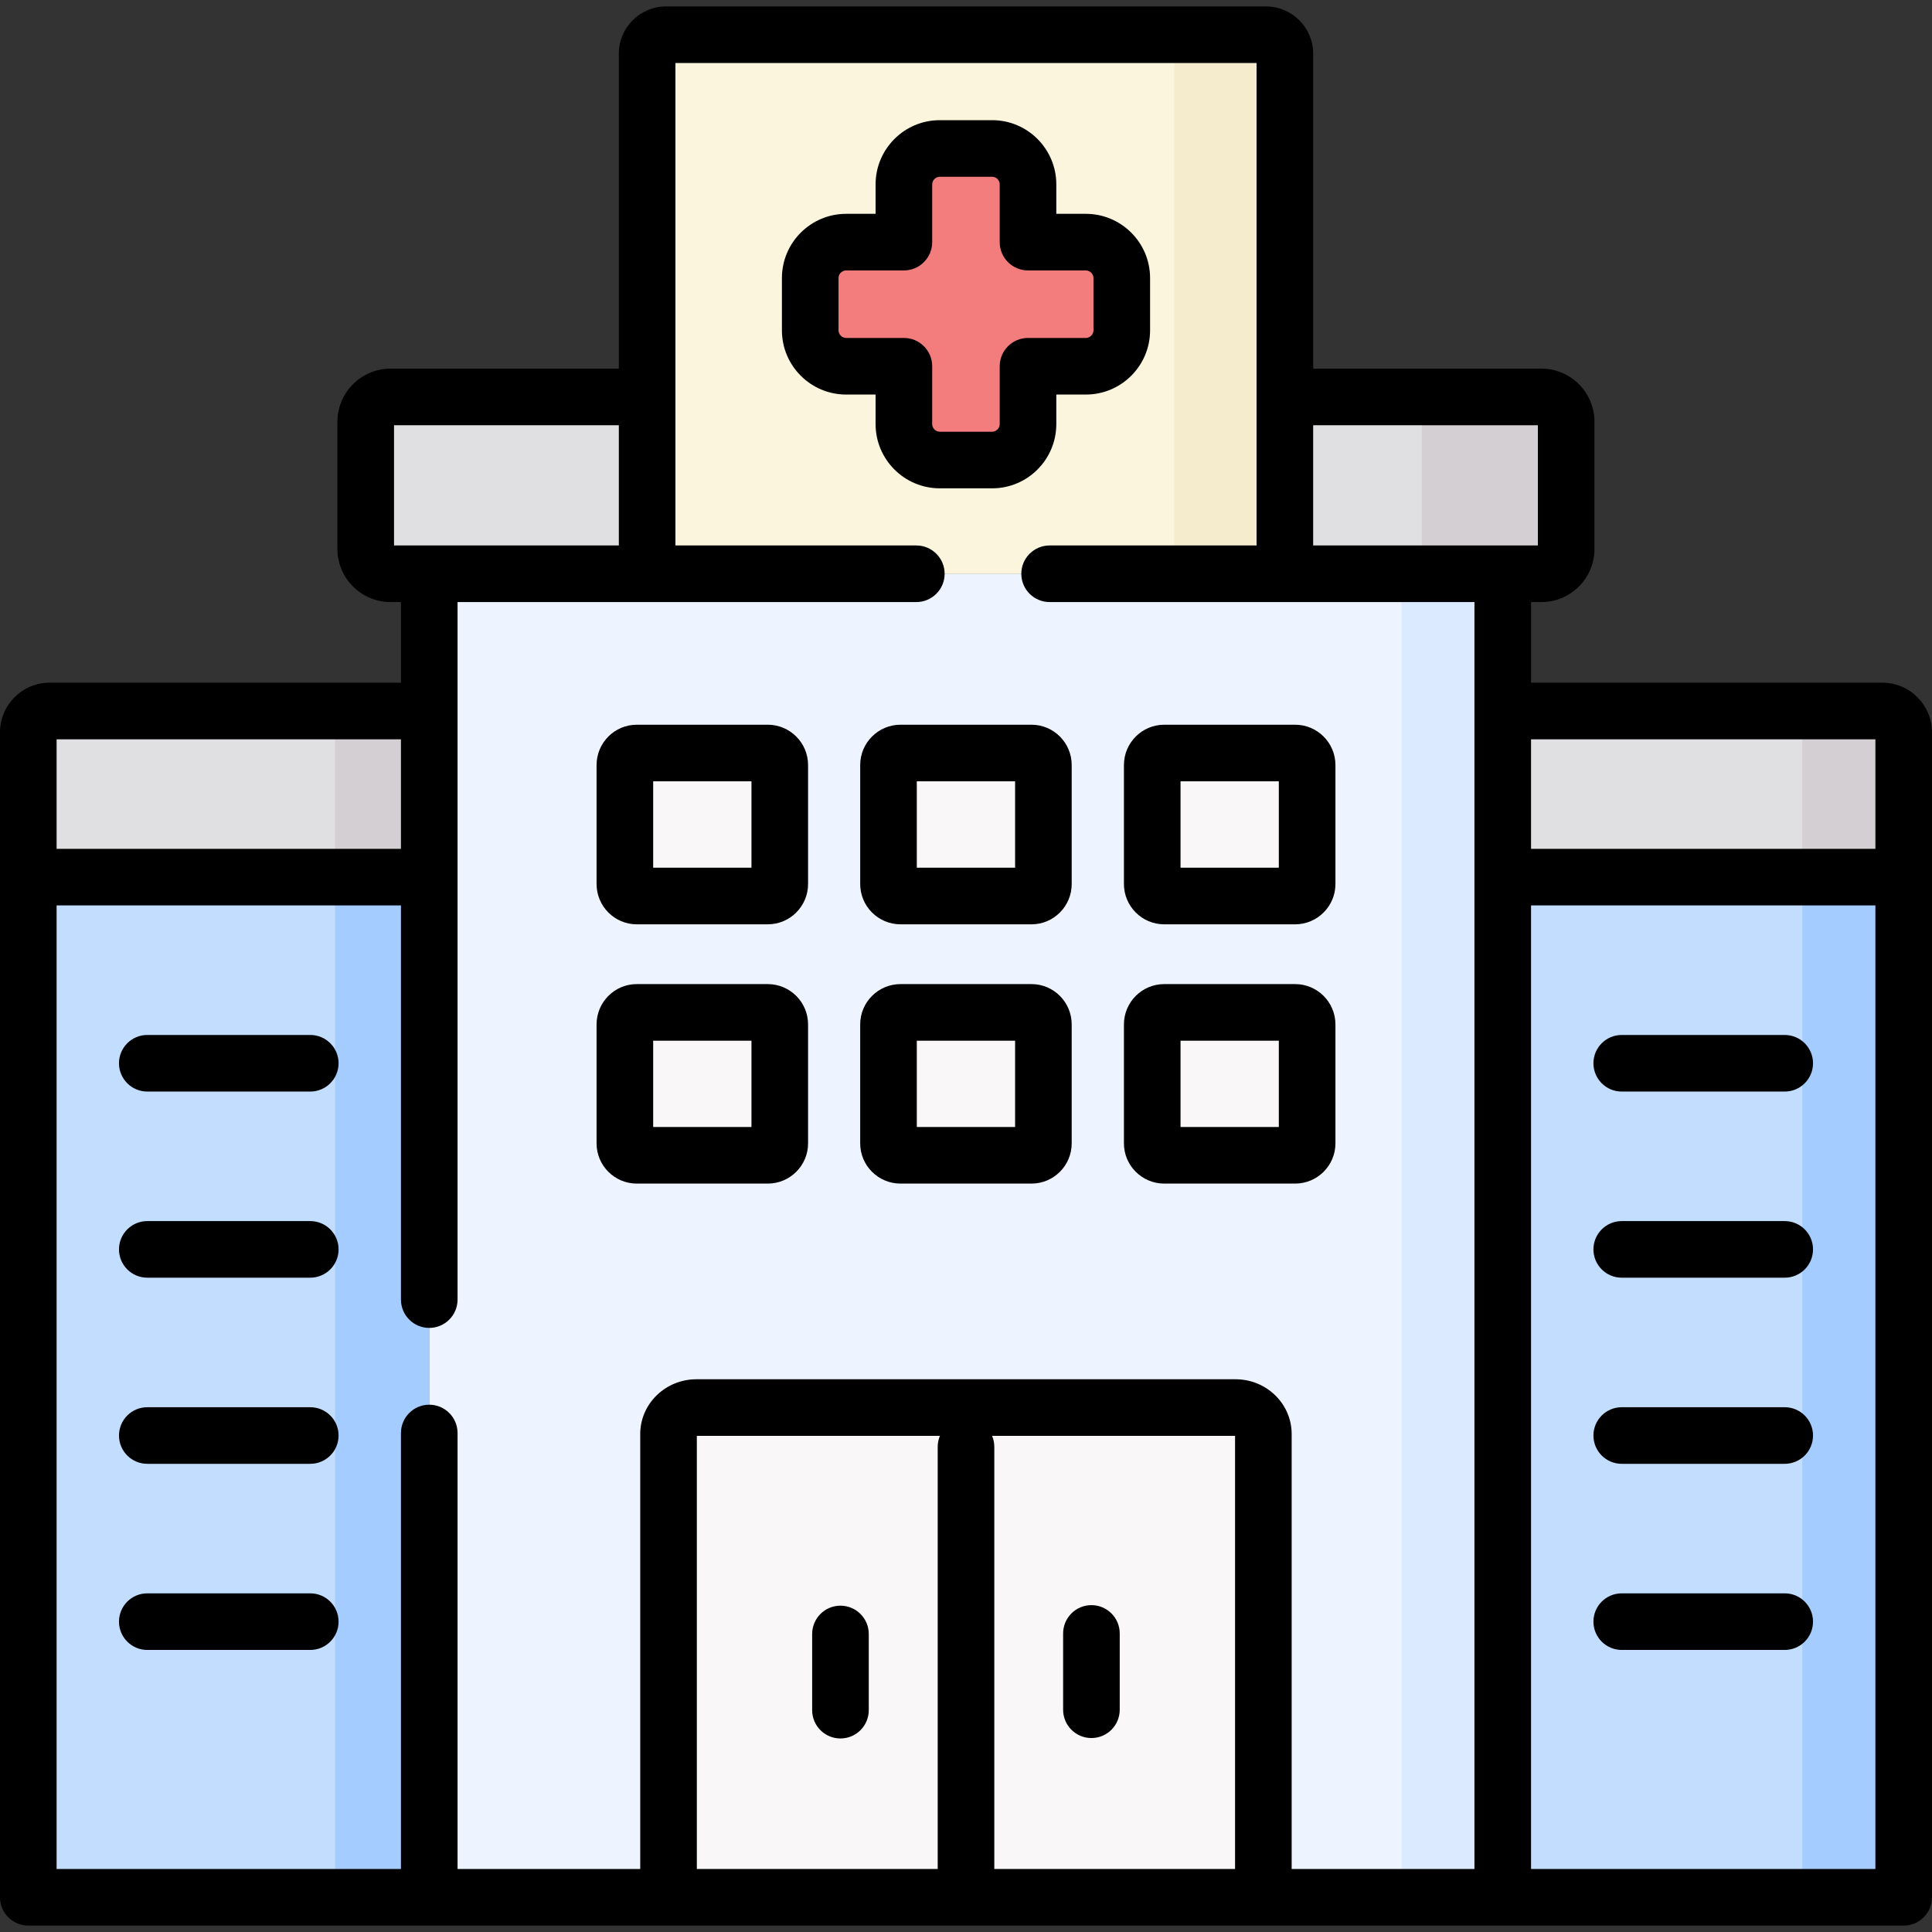
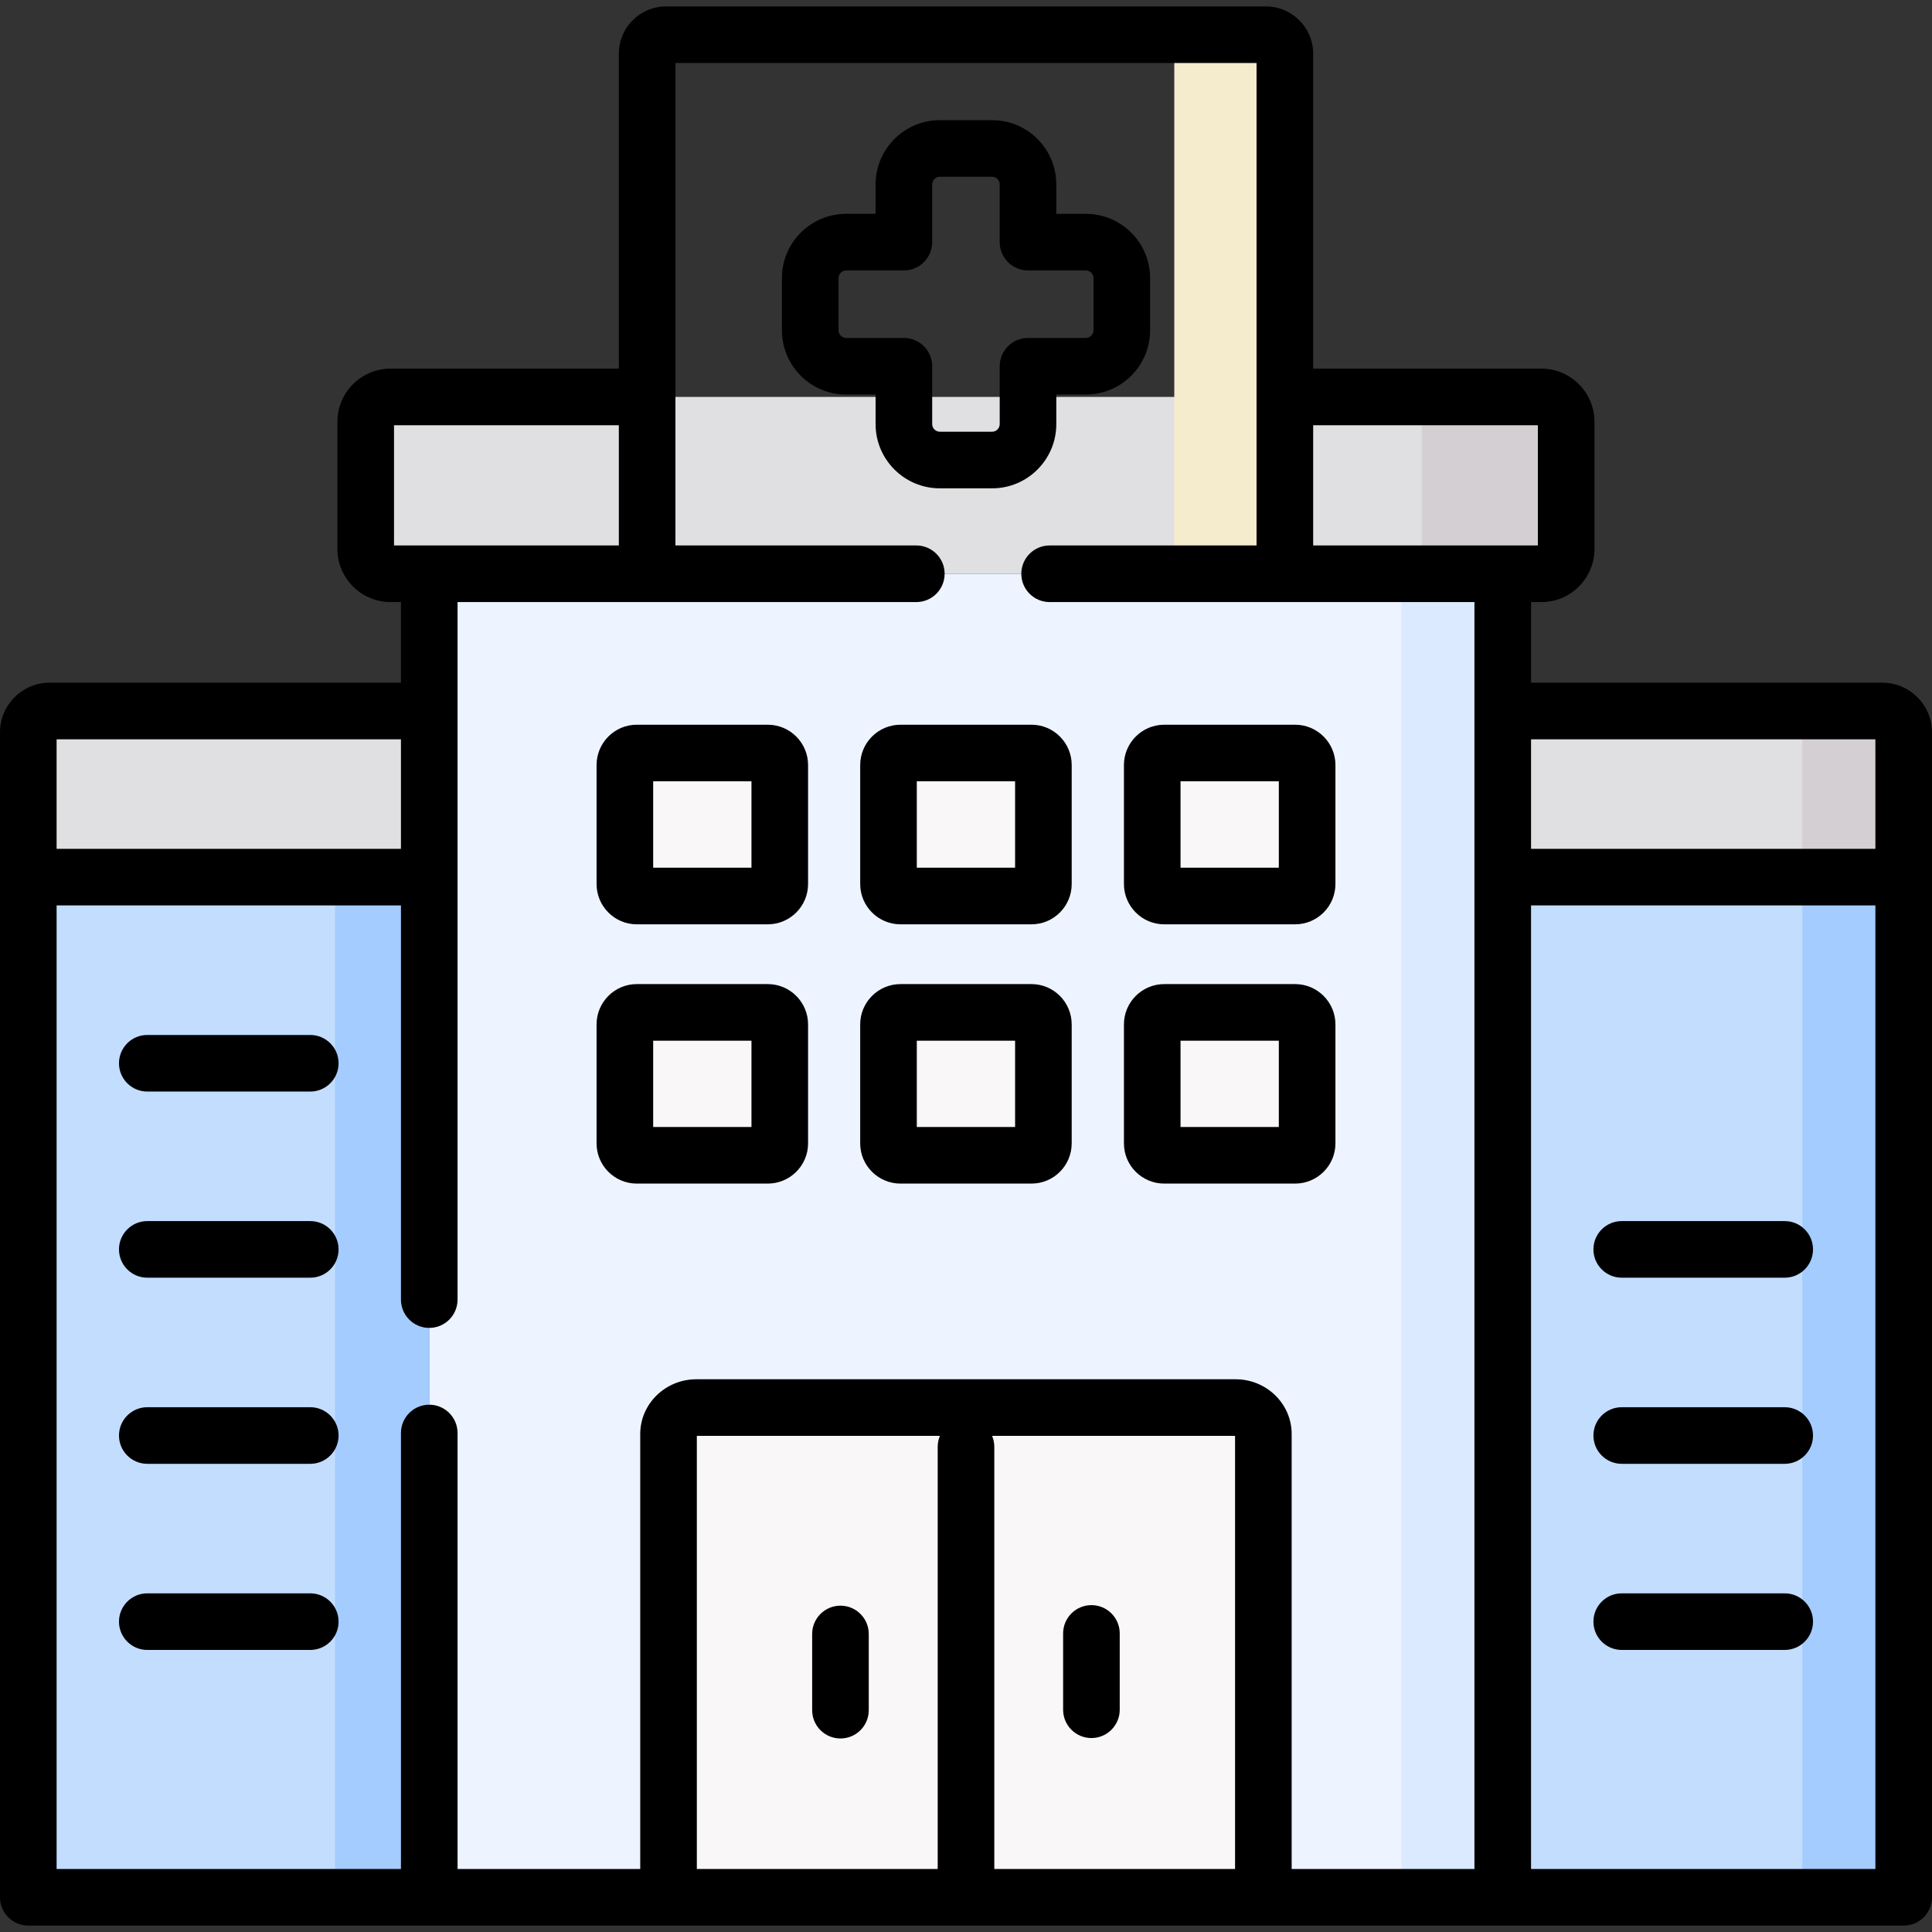
<svg xmlns="http://www.w3.org/2000/svg" id="Capa_1" height="512" viewBox="0 0 512 512" width="512">
  <rect x="0" y="0" width="512" height="512" fill="#333333" stroke="none" />
  <g>
    <g>
      <path clip-rule="evenodd" d="m327.455 373.021h-142.91c-4.05 0-7.377 3.153-7.377 7.001v122.778h78.832 78.803v-122.778c0-3.848-3.298-7.001-7.348-7.001z" fill="#f9f7f8" fill-rule="evenodd" />
    </g>
    <g>
      <path clip-rule="evenodd" d="m103.515 152.055h304.969c3.616 0 6.567-2.951 6.567-6.567v-33.732c0-3.616-2.951-6.567-6.567-6.567h-304.969c-3.616 0-6.596 2.951-6.596 6.567v33.732c0 3.617 2.98 6.567 6.596 6.567z" fill="#e0dfe1" fill-rule="evenodd" />
    </g>
    <g>
      <path clip-rule="evenodd" d="m376.779 111.756v33.732c0 3.587-2.922 6.538-6.509 6.567h27.974 10.241c3.616 0 6.567-2.951 6.567-6.567v-33.732c0-3.616-2.951-6.567-6.567-6.567h-38.273c3.616 0 6.567 2.951 6.567 6.567z" fill="#d3cfd2" fill-rule="evenodd" />
    </g>
    <g>
      <path clip-rule="evenodd" d="m7.5 232.451h106.256v270.349h-106.256z" fill="#c3ddff" fill-rule="evenodd" />
    </g>
    <g>
      <path clip-rule="evenodd" d="m113.756 232.451v270.349h63.412v-122.778c0-3.848 3.327-7.001 7.377-7.001h142.909c4.05 0 7.348 3.153 7.348 7.001v122.778h63.441v-270.349-44.031-36.365h-27.974-25.631-4.137-169.003-57.742v36.365z" fill="#edf4ff" fill-rule="evenodd" />
    </g>
    <g>
      <path clip-rule="evenodd" d="m398.244 232.451h106.256v270.349h-106.256z" fill="#c3ddff" fill-rule="evenodd" />
    </g>
    <g>
      <path clip-rule="evenodd" d="m113.756 188.42h-100.615c-3.124 0-5.641 2.546-5.641 5.67v38.361h106.256z" fill="#e0dfe1" fill-rule="evenodd" />
    </g>
    <g>
      <path clip-rule="evenodd" d="m398.244 188.42v44.031h106.256v-38.361c0-3.124-2.546-5.67-5.641-5.67z" fill="#e0dfe1" fill-rule="evenodd" />
    </g>
    <g>
      <path clip-rule="evenodd" d="m88.79 232.451h24.966v270.349h-24.966z" fill="#a4ccff" fill-rule="evenodd" />
    </g>
    <g>
      <path clip-rule="evenodd" d="m371.427 152.055v36.365 44.031 270.349h26.817v-270.349-44.031-36.365z" fill="#dbeaff" fill-rule="evenodd" />
    </g>
    <g>
      <path clip-rule="evenodd" d="m168.75 268.295c-1.736 0-3.153 1.418-3.153 3.182v31.533c0 1.736 1.418 3.153 3.153 3.153h34.715c1.736 0 3.182-1.418 3.182-3.153v-31.533c0-1.765-1.446-3.182-3.182-3.182z" fill="#f9f7f8" fill-rule="evenodd" />
    </g>
    <g>
      <path clip-rule="evenodd" d="m235.46 271.477v31.533c0 1.736 1.446 3.153 3.182 3.153h34.715c1.736 0 3.153-1.418 3.153-3.153v-31.533c0-1.765-1.418-3.182-3.153-3.182h-34.715c-1.735 0-3.182 1.418-3.182 3.182z" fill="#f9f7f8" fill-rule="evenodd" />
    </g>
    <g>
      <path clip-rule="evenodd" d="m305.353 271.477v31.533c0 1.736 1.418 3.153 3.182 3.153h34.686c1.765 0 3.182-1.418 3.182-3.153v-31.533c0-1.765-1.418-3.182-3.182-3.182h-34.686c-1.765 0-3.182 1.418-3.182 3.182z" fill="#f9f7f8" fill-rule="evenodd" />
    </g>
    <g>
      <path clip-rule="evenodd" d="m305.353 202.74v31.533c0 1.736 1.418 3.182 3.182 3.182h34.686c1.765 0 3.182-1.446 3.182-3.182v-31.533c0-1.736-1.418-3.182-3.182-3.182h-34.686c-1.765 0-3.182 1.447-3.182 3.182z" fill="#f9f7f8" fill-rule="evenodd" />
    </g>
    <g>
-       <path clip-rule="evenodd" d="m235.46 202.74v31.533c0 1.736 1.446 3.182 3.182 3.182h34.715c1.736 0 3.153-1.446 3.153-3.182v-31.533c0-1.736-1.418-3.182-3.153-3.182h-34.715c-1.735 0-3.182 1.447-3.182 3.182z" fill="#f9f7f8" fill-rule="evenodd" />
+       <path clip-rule="evenodd" d="m235.46 202.74v31.533c0 1.736 1.446 3.182 3.182 3.182h34.715c1.736 0 3.153-1.446 3.153-3.182v-31.533h-34.715c-1.735 0-3.182 1.447-3.182 3.182z" fill="#f9f7f8" fill-rule="evenodd" />
    </g>
    <g>
      <path clip-rule="evenodd" d="m168.75 199.558c-1.736 0-3.153 1.446-3.153 3.182v31.533c0 1.736 1.418 3.182 3.153 3.182h34.715c1.736 0 3.182-1.446 3.182-3.182v-31.533c0-1.736-1.446-3.182-3.182-3.182z" fill="#f9f7f8" fill-rule="evenodd" />
    </g>
    <g>
      <path clip-rule="evenodd" d="m477.625 194.09v38.361h26.875v-38.361c0-3.124-2.546-5.67-5.641-5.67h-26.875c3.095 0 5.641 2.546 5.641 5.67z" fill="#d3cfd2" fill-rule="evenodd" />
    </g>
    <g>
      <path clip-rule="evenodd" d="m477.625 232.451h26.875v270.349h-26.875z" fill="#a4ccff" fill-rule="evenodd" />
    </g>
    <g>
-       <path clip-rule="evenodd" d="m88.79 188.42h24.966v44.031h-24.966z" fill="#d3cfd2" fill-rule="evenodd" />
-     </g>
+       </g>
    <g>
-       <path clip-rule="evenodd" d="m171.498 152.055h169.003v-137.85c0-2.748-2.256-5.005-5.034-5.005h-158.964c-2.748 0-5.005 2.257-5.005 5.005z" fill="#faf5dc" fill-rule="evenodd" />
-     </g>
+       </g>
    <g>
      <path clip-rule="evenodd" d="m311.197 14.205v90.984 46.866h29.305v-46.866-90.984c0-2.748-2.256-5.005-5.034-5.005h-29.305c2.777 0 5.034 2.257 5.034 5.005z" fill="#f5ebcd" fill-rule="evenodd" />
    </g>
    <g>
-       <path clip-rule="evenodd" d="m287.764 64.167h-15.332v-15.304c0-5.236-4.281-9.518-9.489-9.518h-13.886c-5.236 0-9.518 4.282-9.518 9.518v15.304h-15.303c-5.236 0-9.518 4.282-9.518 9.518v13.857c0 5.236 4.282 9.518 9.518 9.518h15.303v15.333c0 5.236 4.281 9.518 9.518 9.518h13.886c5.207 0 9.489-4.282 9.489-9.518v-15.333h15.332c5.236 0 9.518-4.282 9.518-9.518v-13.857c0-5.237-4.282-9.518-9.518-9.518z" fill="#f37c7c" fill-rule="evenodd" />
-     </g>
+       </g>
    <g>
      <path d="m289.239 460.599c4.142 0 7.5-3.358 7.5-7.5v-20.222c0-4.142-3.358-7.5-7.5-7.5s-7.5 3.358-7.5 7.5v20.222c0 4.142 3.358 7.5 7.5 7.5z" />
      <path d="m222.731 460.714c4.142 0 7.5-3.358 7.5-7.5v-20.193c0-4.142-3.358-7.5-7.5-7.5s-7.5 3.358-7.5 7.5v20.193c0 4.142 3.358 7.5 7.5 7.5z" />
      <path d="m429.776 338.602h43.191c4.142 0 7.5-3.358 7.5-7.5s-3.358-7.5-7.5-7.5h-43.191c-4.142 0-7.5 3.358-7.5 7.5s3.358 7.5 7.5 7.5z" />
      <path d="m429.776 387.927h43.191c4.142 0 7.5-3.358 7.5-7.5s-3.358-7.5-7.5-7.5h-43.191c-4.142 0-7.5 3.358-7.5 7.5s3.358 7.5 7.5 7.5z" />
      <path d="m429.776 437.252h43.191c4.142 0 7.5-3.358 7.5-7.5s-3.358-7.5-7.5-7.5h-43.191c-4.142 0-7.5 3.358-7.5 7.5s3.358 7.5 7.5 7.5z" />
-       <path d="m429.776 289.276h43.191c4.142 0 7.5-3.358 7.5-7.5s-3.358-7.5-7.5-7.5h-43.191c-4.142 0-7.5 3.358-7.5 7.5s3.358 7.5 7.5 7.5z" />
      <path d="m82.224 323.602h-43.191c-4.142 0-7.5 3.358-7.5 7.5s3.358 7.5 7.5 7.5h43.191c4.142 0 7.5-3.358 7.5-7.5s-3.358-7.5-7.5-7.5z" />
      <path d="m82.224 372.927h-43.191c-4.142 0-7.5 3.358-7.5 7.5s3.358 7.5 7.5 7.5h43.191c4.142 0 7.5-3.358 7.5-7.5s-3.358-7.5-7.5-7.5z" />
      <path d="m82.224 422.252h-43.191c-4.142 0-7.5 3.358-7.5 7.5s3.358 7.5 7.5 7.5h43.191c4.142 0 7.5-3.358 7.5-7.5s-3.358-7.5-7.5-7.5z" />
      <path d="m82.224 274.276h-43.191c-4.142 0-7.5 3.358-7.5 7.5s3.358 7.5 7.5 7.5h43.191c4.142 0 7.5-3.358 7.5-7.5s-3.358-7.5-7.5-7.5z" />
      <path d="m203.465 192.058h-34.715c-5.874 0-10.653 4.792-10.653 10.682v31.534c0 5.89 4.779 10.682 10.653 10.682h34.715c5.89 0 10.682-4.792 10.682-10.682v-31.534c0-5.89-4.792-10.682-10.682-10.682zm-4.318 37.898h-26.05v-22.898h26.05z" />
      <path d="m238.643 192.058c-5.89 0-10.682 4.792-10.682 10.682v31.534c0 5.89 4.792 10.682 10.682 10.682h34.715c5.874 0 10.653-4.792 10.653-10.682v-31.534c0-5.89-4.779-10.682-10.653-10.682zm30.368 37.898h-26.05v-22.898h26.05z" />
      <path d="m308.535 244.956h34.686c5.89 0 10.682-4.792 10.682-10.682v-31.534c0-5.89-4.792-10.682-10.682-10.682h-34.686c-5.89 0-10.682 4.792-10.682 10.682v31.534c0 5.89 4.792 10.682 10.682 10.682zm4.318-37.898h26.05v22.898h-26.05z" />
      <path d="m203.465 260.795h-34.715c-5.874 0-10.653 4.792-10.653 10.683v31.533c0 5.874 4.779 10.653 10.653 10.653h34.715c5.89 0 10.682-4.779 10.682-10.653v-31.533c0-5.891-4.792-10.683-10.682-10.683zm-4.318 37.869h-26.05v-22.869h26.05z" />
      <path d="m273.357 260.795h-34.715c-5.89 0-10.682 4.792-10.682 10.683v31.533c0 5.874 4.792 10.653 10.682 10.653h34.715c5.874 0 10.653-4.779 10.653-10.653v-31.533c.001-5.891-4.779-10.683-10.653-10.683zm-4.346 37.869h-26.05v-22.869h26.05z" />
      <path d="m308.535 313.664h34.686c5.89 0 10.682-4.779 10.682-10.653v-31.533c0-5.891-4.792-10.683-10.682-10.683h-34.686c-5.89 0-10.682 4.792-10.682 10.683v31.533c0 5.874 4.792 10.653 10.682 10.653zm4.318-37.869h26.05v22.869h-26.05z" />
      <path d="m498.859 180.92h-93.115v-21.365h2.741c7.756 0 14.067-6.311 14.067-14.067v-33.732c0-7.757-6.311-14.067-14.067-14.067h-60.483v-83.484c0-6.895-5.623-12.505-12.534-12.505h-158.965c-6.895 0-12.504 5.61-12.504 12.505v83.484h-60.483c-7.772 0-14.096 6.311-14.096 14.067v33.732c0 7.756 6.323 14.067 14.096 14.067h2.741v21.365h-93.116c-7.246 0-13.141 5.908-13.141 13.17v308.71c0 4.142 3.358 7.5 7.5 7.5h497c4.142 0 7.5-3.358 7.5-7.5v-308.71c0-7.262-5.895-13.17-13.141-13.17zm-150.858-68.231h59.55v31.866h-59.55zm-243.582 31.866v-31.866h59.579v31.866zm-89.419 51.365h91.256v29.031h-91.256zm233.5 187.516v111.864h-63.832v-114.779l64.418.002c-.377.896-.586 1.88-.586 2.913zm78.803 111.864h-63.803v-111.864c0-1.033-.209-2.017-.587-2.912l64.389.002v114.774zm63.441 0h-48.441v-115.278c0-7.996-6.661-14.501-14.848-14.501h-142.91c-8.203 0-14.877 6.505-14.877 14.501v115.278h-48.412v-115.538c0-4.142-3.358-7.5-7.5-7.5s-7.5 3.358-7.5 7.5v115.538h-91.256v-255.349h91.256v104.458c0 4.142 3.358 7.5 7.5 7.5s7.5-3.358 7.5-7.5v-184.854h121.581c4.142 0 7.5-3.358 7.5-7.5s-3.358-7.5-7.5-7.5h-63.839v-127.855h154.003v127.855h-54.841c-4.142 0-7.5 3.358-7.5 7.5s3.358 7.5 7.5 7.5h112.584zm106.256 0h-91.256v-255.349h91.256zm0-270.349h-91.256v-29.031h91.256z" />
      <path d="m279.932 112.393v-7.833h7.833c9.383 0 17.018-7.634 17.018-17.018v-13.857c0-9.384-7.634-17.018-17.018-17.018h-7.833v-7.804c0-9.384-7.621-17.018-16.989-17.018h-13.886c-9.383 0-17.018 7.634-17.018 17.018v7.804h-7.804c-9.383 0-17.018 7.634-17.018 17.018v13.857c0 9.384 7.634 17.018 17.018 17.018h7.804v7.833c0 9.384 7.634 17.018 17.018 17.018h13.886c9.368 0 16.989-7.635 16.989-17.018zm-32.892 0v-15.333c0-4.142-3.358-7.5-7.5-7.5h-15.304c-1.094 0-2.018-.924-2.018-2.018v-13.857c0-1.094.924-2.018 2.018-2.018h15.304c4.142 0 7.5-3.358 7.5-7.5v-15.304c0-1.094.924-2.018 2.018-2.018h13.886c1.078 0 1.989.924 1.989 2.018v15.304c0 4.142 3.358 7.5 7.5 7.5h15.333c1.094 0 2.018.924 2.018 2.018v13.857c0 1.094-.924 2.018-2.018 2.018h-15.333c-4.142 0-7.5 3.358-7.5 7.5v15.333c0 1.094-.911 2.018-1.989 2.018h-13.886c-1.095 0-2.018-.925-2.018-2.018z" />
    </g>
  </g>
</svg>